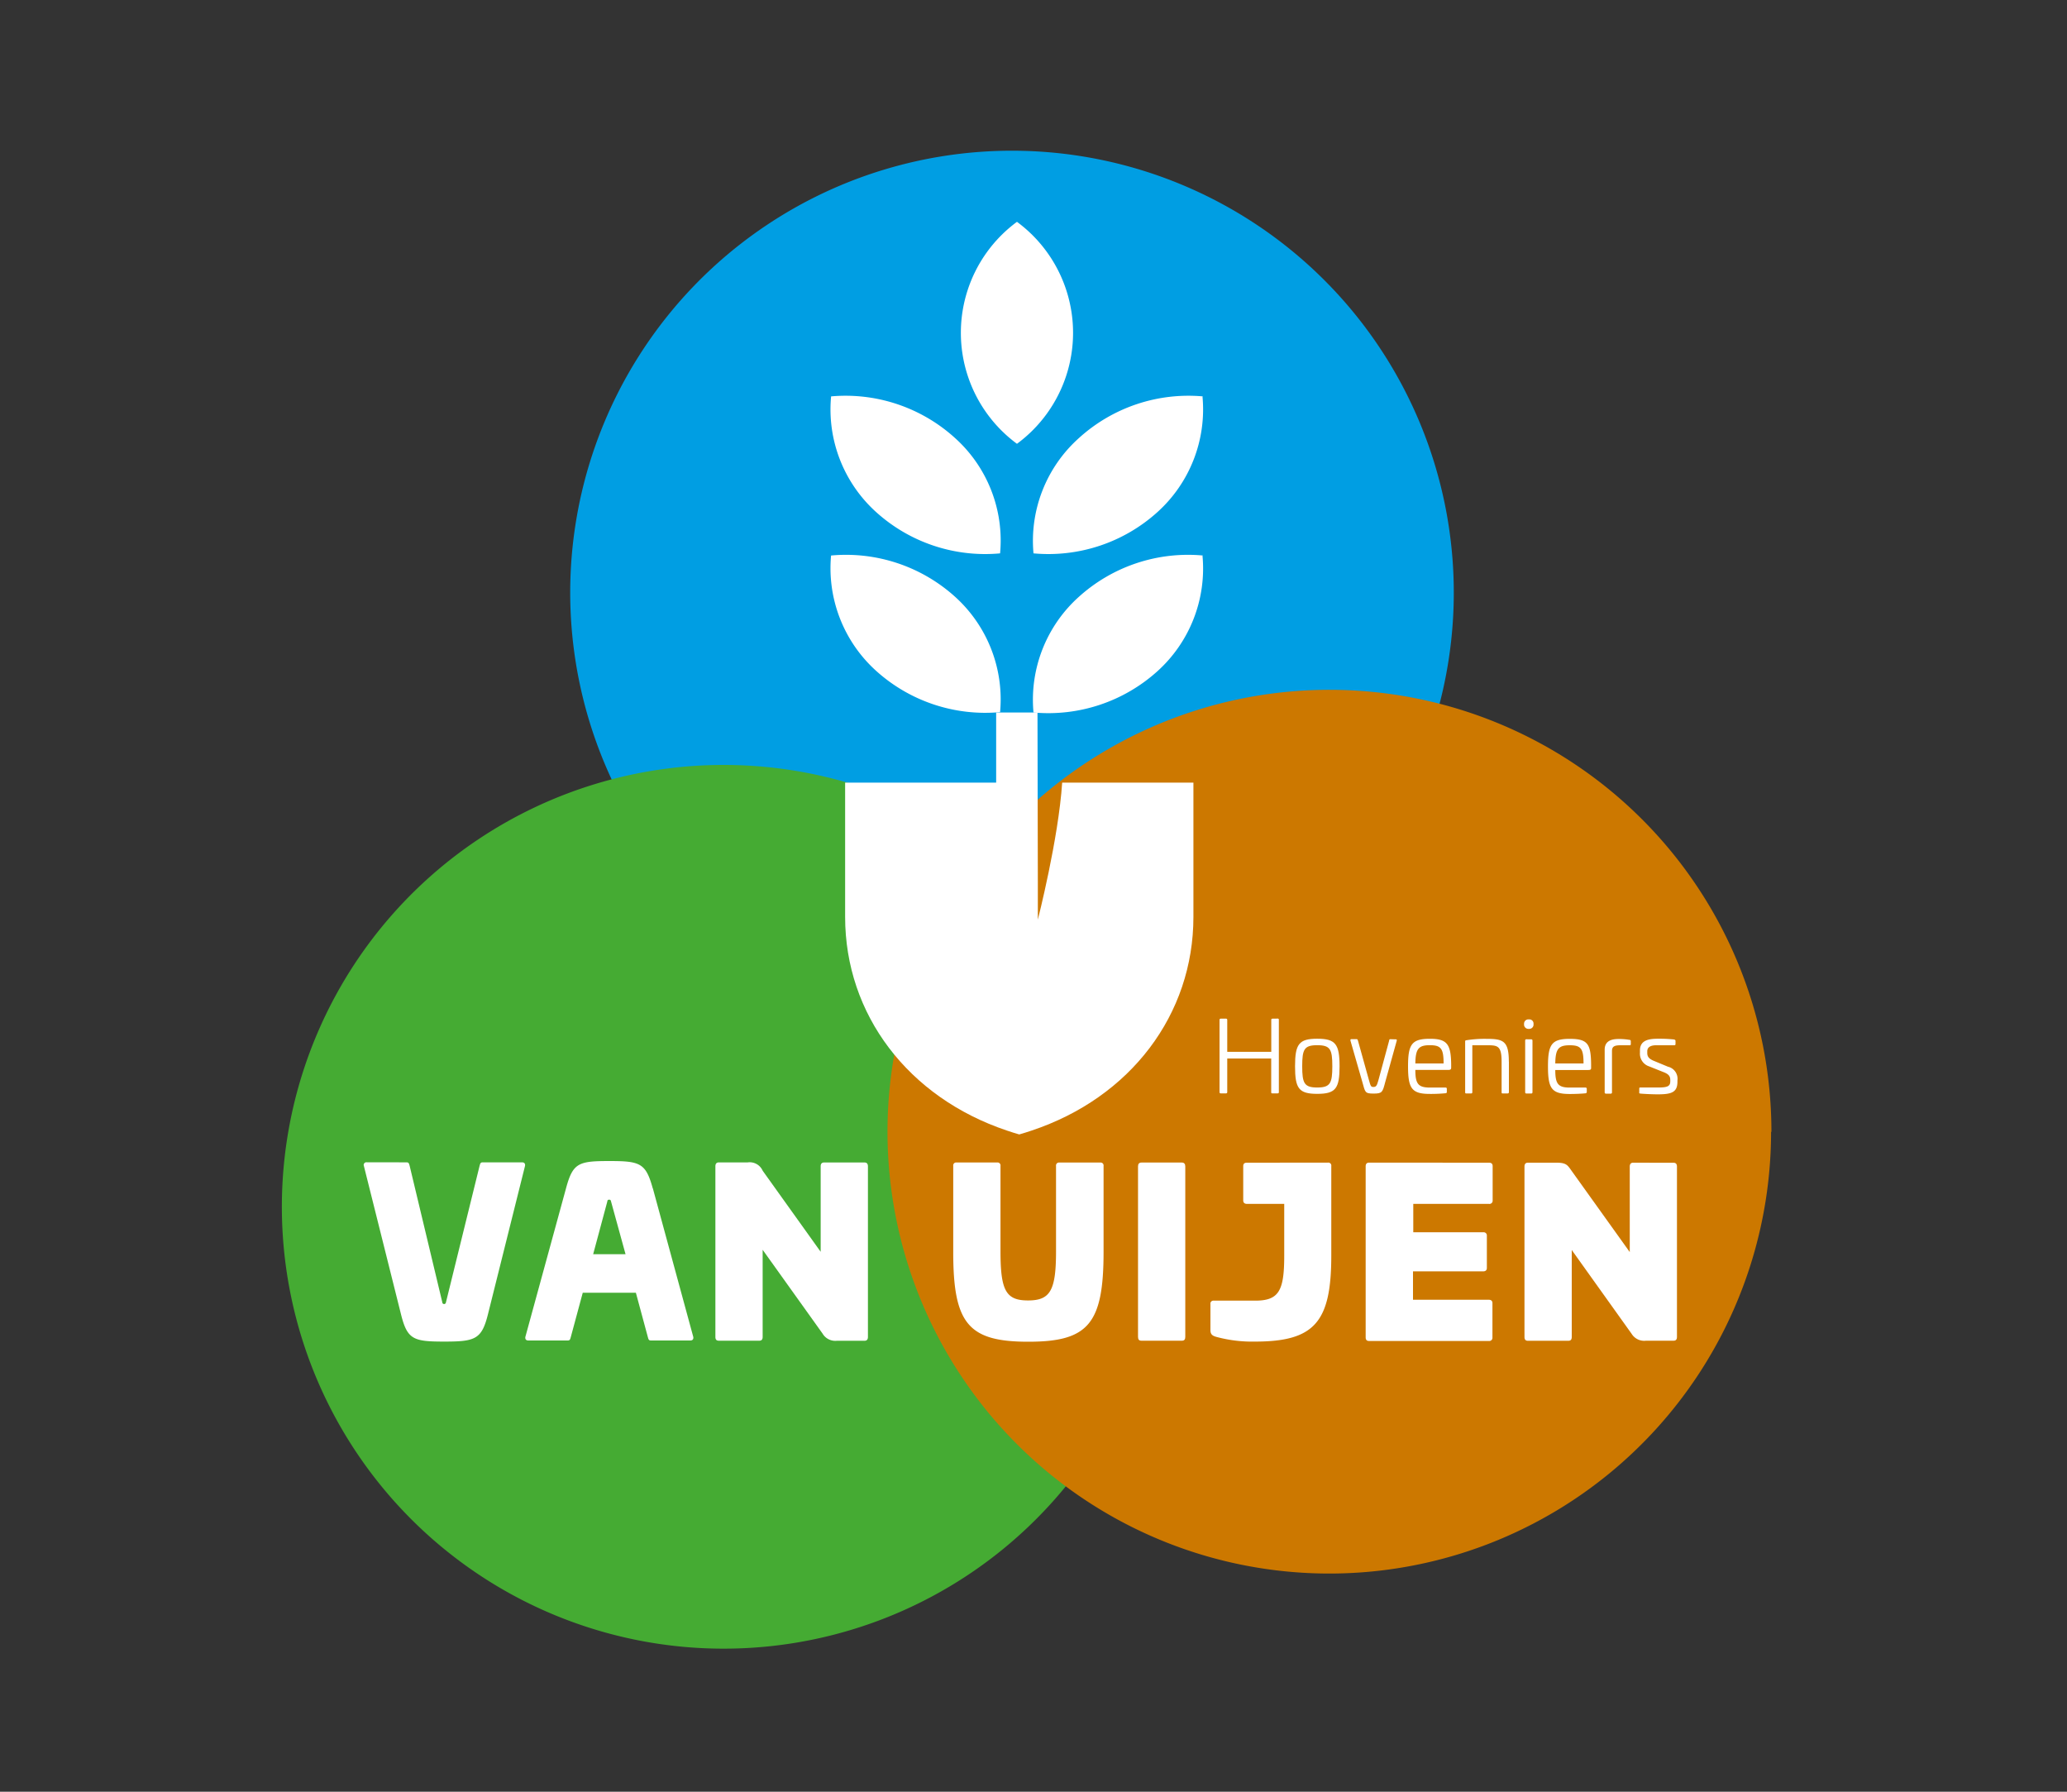
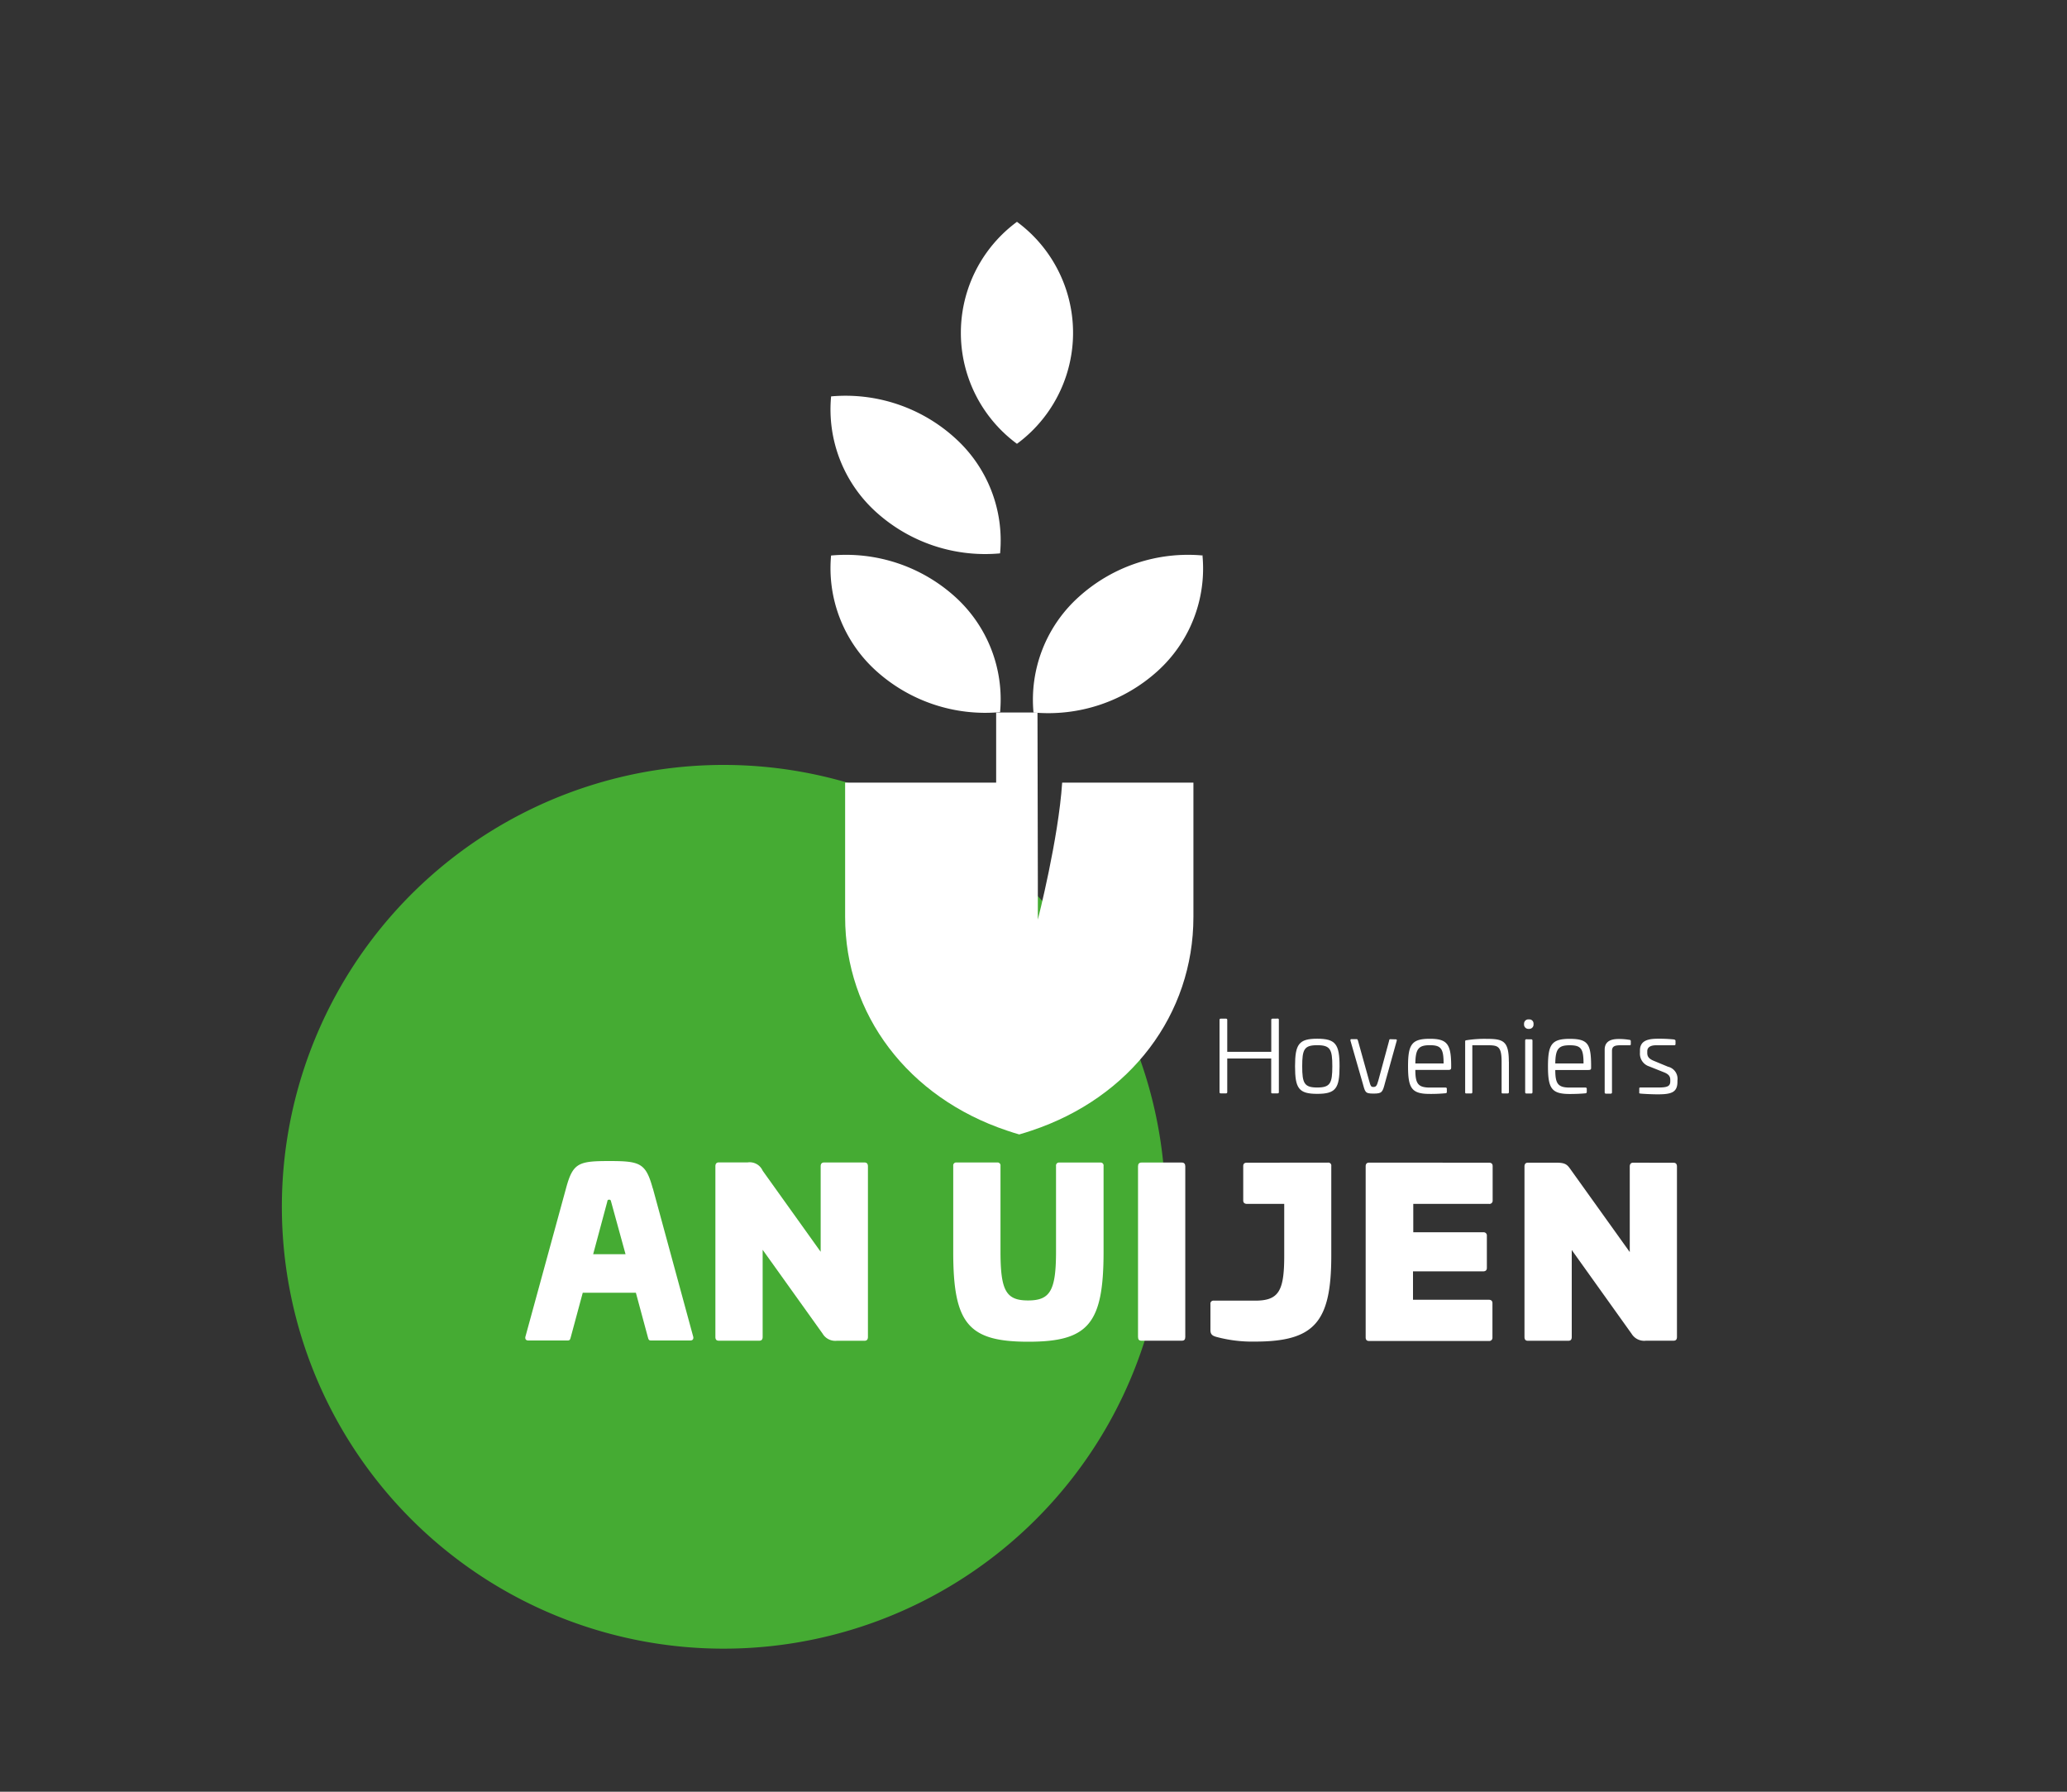
<svg xmlns="http://www.w3.org/2000/svg" id="Laag_1" data-name="Laag 1" viewBox="0 0 300 260">
  <rect x="0" y="0" width="300" height="260" fill="#333333" stroke="none" />
  <defs>
    <style>.cls-1{fill:#009ee3;}.cls-2{fill:#45ab33;}.cls-3{fill:#cc7800;}.cls-4{fill:#fff;}</style>
  </defs>
-   <path class="cls-1" d="M211,86a64.12,64.12,0,1,1-64.1-64.13A64.14,64.14,0,0,1,211,86" />
  <path class="cls-2" d="M169.15,175.12A64.12,64.12,0,1,1,105.05,111a64.14,64.14,0,0,1,64.1,64.13" />
-   <path class="cls-3" d="M257.05,164.24A64.12,64.12,0,1,1,193,100.1a64.13,64.13,0,0,1,64.1,64.14" />
-   <path class="cls-4" d="M59,168.67c.33,0,.36.16.46.52L64.2,189c0,.09.07.23.26.23s.23-.14.26-.23L69.6,169.2c.1-.36.13-.53.45-.53h5.72c.3,0,.49.16.43.52l-5.37,21.49c-.91,3.66-1.83,4-6.34,4s-5.38-.29-6.3-4l-5.38-21.5a.39.39,0,0,1,.42-.52Z" />
  <path class="cls-4" d="M88.15,174.33,86.09,182h4.7l-2.12-7.71a.23.23,0,0,0-.26-.2.23.23,0,0,0-.26.2m6.6-1.86L100.62,194c.06.36-.13.52-.43.52H94.48c-.33,0-.36-.16-.46-.52l-1.73-6.41H84.58L82.85,194c-.1.36-.13.52-.46.52H76.68c-.3,0-.49-.16-.43-.52l5.89-21.52c1-3.73,1.8-4,6.3-4s5.29.3,6.31,4" />
  <path class="cls-4" d="M125.48,168.69c.33,0,.49.2.49.56V194c0,.39-.17.56-.5.56h-4a2.15,2.15,0,0,1-2.09-1.05l-8.69-12.15V194c0,.39-.17.55-.49.55h-5.88c-.33,0-.49-.16-.49-.55V169.24c0-.36.16-.56.49-.56h4.18a2.06,2.06,0,0,1,2.19,1.2l8.42,11.77V169.24c0-.36.17-.55.49-.55Z" />
  <path class="cls-4" d="M159.68,168.7a.43.43,0,0,1,.49.49v12.45c0,10.45-2.2,13.06-10.92,13.06s-10.91-2.62-10.9-13.07V169.18a.43.43,0,0,1,.49-.49h5.88a.43.43,0,0,1,.49.49v12.44c0,5.68.81,7.09,4,7.09s4.06-1.4,4.06-7.09V169.19a.43.43,0,0,1,.49-.49Z" />
  <path class="cls-4" d="M171.54,168.7c.32,0,.49.2.49.56V194c0,.39-.16.55-.49.55h-5.88c-.33,0-.49-.16-.49-.56V169.26c0-.36.16-.56.49-.56Z" />
  <path class="cls-4" d="M192.73,168.71a.43.43,0,0,1,.49.49v13c0,9.64-2.42,12.48-11.08,12.48a20,20,0,0,1-5.52-.66c-.62-.16-.94-.36-.94-1v-3.79a.43.43,0,0,1,.49-.49h6c3.43,0,4.22-1.4,4.22-6.5v-7.54H181c-.36,0-.56-.17-.56-.49v-5c0-.33.17-.49.53-.49Z" />
  <path class="cls-4" d="M216.12,168.72c.33,0,.52.16.52.49v5a.46.46,0,0,1-.52.49h-11v4.12h10.16a.46.46,0,0,1,.52.49V184c0,.33-.2.49-.53.49H205.08v4.12h11c.33,0,.53.16.53.49v5a.46.46,0,0,1-.52.49H198.7c-.32,0-.49-.16-.49-.52V169.24c0-.33.16-.53.49-.53Z" />
  <path class="cls-4" d="M242.9,168.73c.33,0,.49.19.49.55V194c0,.39-.17.55-.49.55h-4a2.14,2.14,0,0,1-2.09-1l-8.69-12.16V194c0,.4-.16.56-.49.56h-5.88c-.33,0-.49-.17-.49-.56V169.28c0-.36.16-.56.49-.56h4.18c1.44,0,1.6.39,2.19,1.21l8.42,11.76V169.28c0-.36.17-.56.49-.56Z" />
  <path class="cls-4" d="M185.44,147.81a.15.15,0,0,1,.17.17v10.5c0,.13-.06.18-.18.18h-.74c-.13,0-.19,0-.19-.18V153.6h-6.38v4.87a.17.17,0,0,1-.19.19h-.74a.17.17,0,0,1-.19-.19V148a.17.17,0,0,1,.19-.18h.74a.17.17,0,0,1,.19.18v4.63h6.39V148c0-.12.05-.18.19-.18Z" />
  <path class="cls-4" d="M189,154.73c0,2.45.29,3.08,2.18,3.08s2.19-.62,2.19-3.08-.29-3.06-2.19-3.06-2.18.61-2.18,3.06m5.42,0c0,3.21-.55,4-3.24,4s-3.22-.8-3.22-4,.55-4,3.22-4,3.24.8,3.24,4" />
  <path class="cls-4" d="M202.57,150.82c.14,0,.17,0,.15.2l-1.67,6c-.39,1.47-.42,1.67-1.7,1.67s-1.2-.2-1.62-1.67L196,151c0-.16,0-.21.14-.21h.77c.1,0,.12.05.18.21l1.61,5.79c.23.84.29.94.63.94s.5-.1.72-.94l1.57-5.79c0-.16.07-.2.17-.2Z" />
  <path class="cls-4" d="M205.38,154.32h4.14c0-2.15-.37-2.65-2-2.65s-2.07.53-2.1,2.65m5.2.16v.42c0,.24-.05.36-.45.36h-4.75c0,2,.4,2.55,2.1,2.56h2.28c.12,0,.19.05.19.18v.45a.17.17,0,0,1-.17.19,21.53,21.53,0,0,1-2.3.1c-2.62,0-3.16-.8-3.16-4s.54-4,3.17-4c2.48,0,3.06.75,3.09,3.74" />
  <path class="cls-4" d="M219,154.06v4.43c0,.13-.09.19-.22.18h-.65c-.13,0-.19,0-.19-.18v-4.43c0-2.25-.55-2.38-2-2.38h-2.25v6.8c0,.14-.06.19-.17.19h-.68c-.13,0-.19,0-.19-.19v-7.34c0-.15.06-.18.19-.19a16.82,16.82,0,0,1,2.93-.2c2.4,0,3.22.3,3.22,3.31" />
  <path class="cls-4" d="M222.23,150.82a.17.17,0,0,1,.19.19v7.48a.17.17,0,0,1-.19.19h-.68a.17.17,0,0,1-.19-.19V151a.17.17,0,0,1,.19-.19Zm.34-2.22a.62.62,0,0,1-.67.7.63.63,0,0,1-.7-.7.62.62,0,0,1,.7-.67.6.6,0,0,1,.67.67" />
  <path class="cls-4" d="M225.69,154.32h4.14c0-2.15-.37-2.64-2-2.64s-2.07.52-2.1,2.64m5.2.16v.42c0,.25,0,.37-.45.37h-4.75c0,2,.4,2.55,2.1,2.55h2.28a.17.17,0,0,1,.19.19v.45a.19.19,0,0,1-.17.19c-.69.07-1.56.1-2.3.1-2.63,0-3.16-.8-3.16-4s.54-4,3.16-4,3.07.74,3.1,3.73" />
  <path class="cls-4" d="M236.52,150.88c.11.05.17.09.17.21v.42c0,.13-.07.19-.19.17h-1.26c-.86,0-1.28.13-1.28.83v6a.17.17,0,0,1-.19.19h-.68a.17.17,0,0,1-.19-.19v-6.2c0-1.52,1.47-1.54,2.11-1.54a8.67,8.67,0,0,1,1.51.13" />
  <path class="cls-4" d="M243,150.86a.18.18,0,0,1,.18.19v.45c0,.13-.06.18-.19.18h-2.64c-.66,0-1.27.21-1.27.87v.24c0,.49.19.85,1,1.17l2,.83a1.8,1.8,0,0,1,1.38,2v.17c0,1.54-.84,1.84-2.84,1.84-1,0-2.3-.08-2.53-.11s-.17-.09-.17-.18V158c0-.13,0-.19.17-.19h2.55c1.36,0,1.78-.17,1.78-.91v-.19c0-.48-.18-.8-.87-1.09l-2.18-.87a1.93,1.93,0,0,1-1.35-2v-.32c0-1.57,1.44-1.7,2.71-1.7a20.79,20.79,0,0,1,2.25.11" />
  <path class="cls-4" d="M150.63,127.91v5.54s3-11.73,3.53-19.88h19.05v19.49c0,14.16-9.13,26.22-23.49,31-.59.2-1.19.39-1.79.56-.6-.17-1.19-.36-1.78-.56-14.36-4.81-23.49-16.87-23.49-31V113.57h21.92V103.39h6Z" />
  <path class="cls-4" d="M174.58,80.61a23.62,23.62,0,0,0-18,6A20.06,20.06,0,0,0,150,103.39a23.64,23.64,0,0,0,18-6,20.07,20.07,0,0,0,6.53-16.73" />
  <path class="cls-4" d="M120.63,80.61a23.62,23.62,0,0,1,18,6,20.06,20.06,0,0,1,6.52,16.73,23.63,23.63,0,0,1-18-6,20.07,20.07,0,0,1-6.53-16.73" />
  <path class="cls-4" d="M147.6,32.19a20,20,0,0,1,0,32.21,20,20,0,0,1,0-32.21" />
-   <path class="cls-4" d="M174.58,57.52a23.63,23.63,0,0,0-18,6.06A20,20,0,0,0,150,80.3a23.6,23.6,0,0,0,18-6,20.07,20.07,0,0,0,6.53-16.73" />
  <path class="cls-4" d="M120.63,57.52a23.63,23.63,0,0,1,18,6.06,20,20,0,0,1,6.52,16.72,23.59,23.59,0,0,1-18-6,20.07,20.07,0,0,1-6.53-16.73" />
</svg>